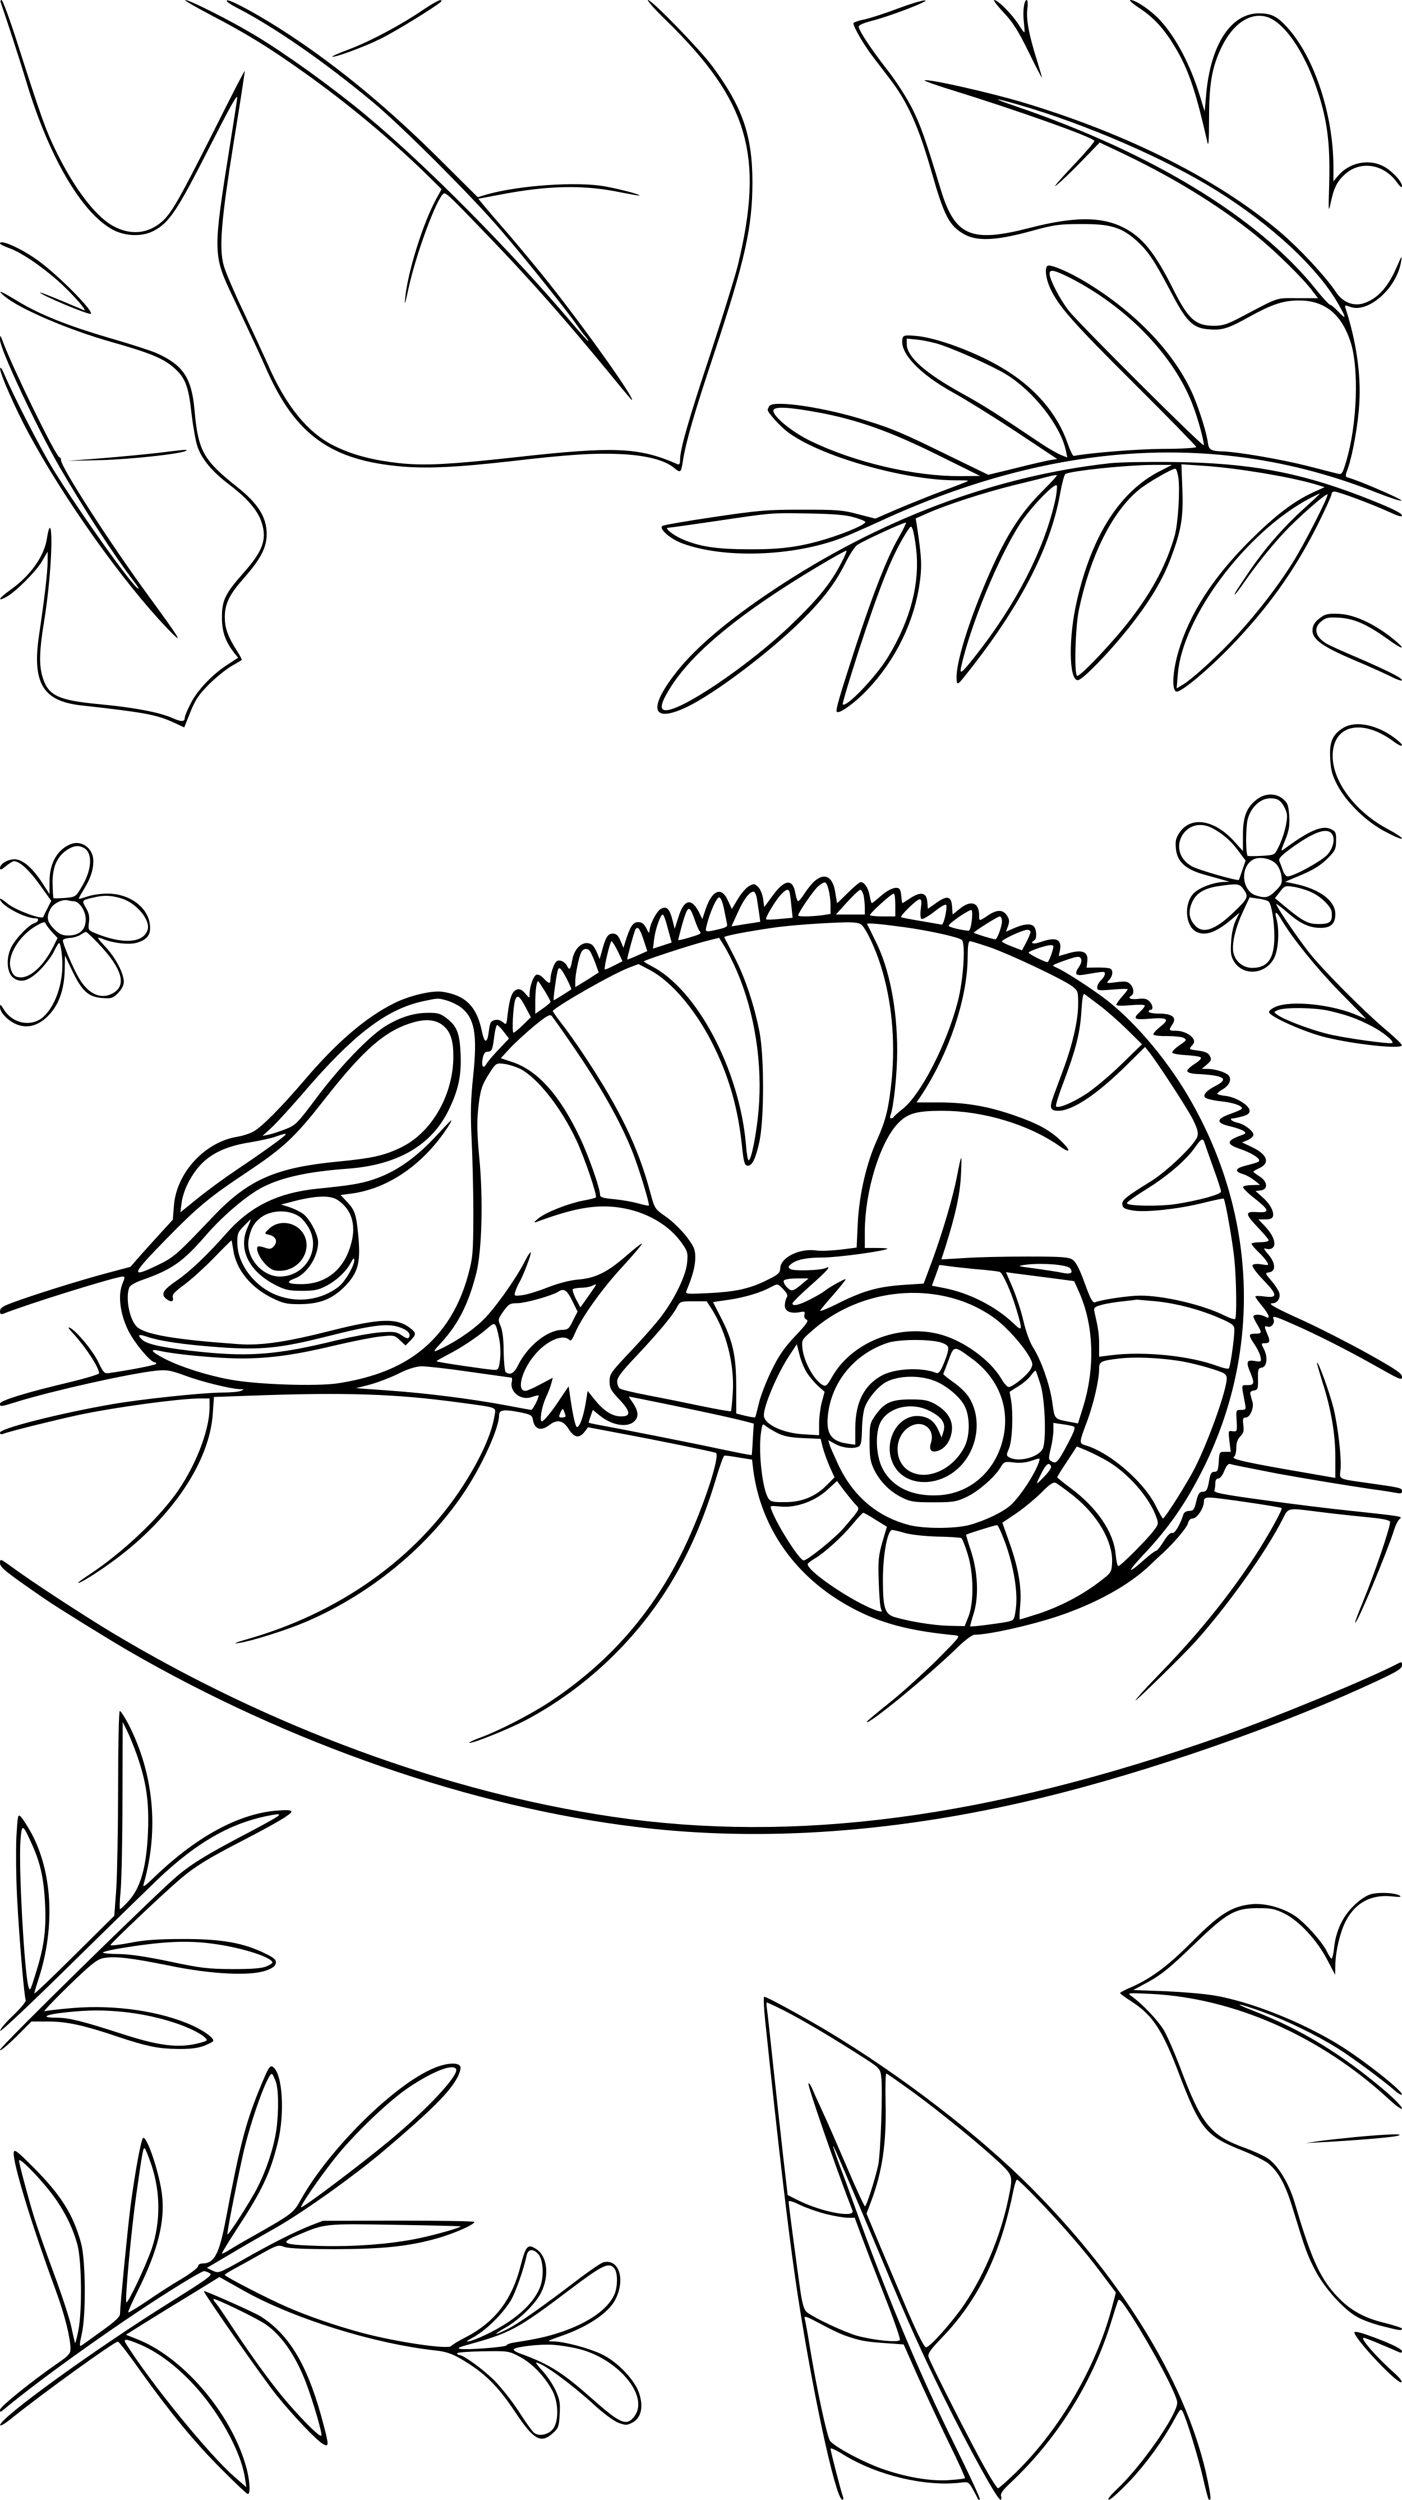
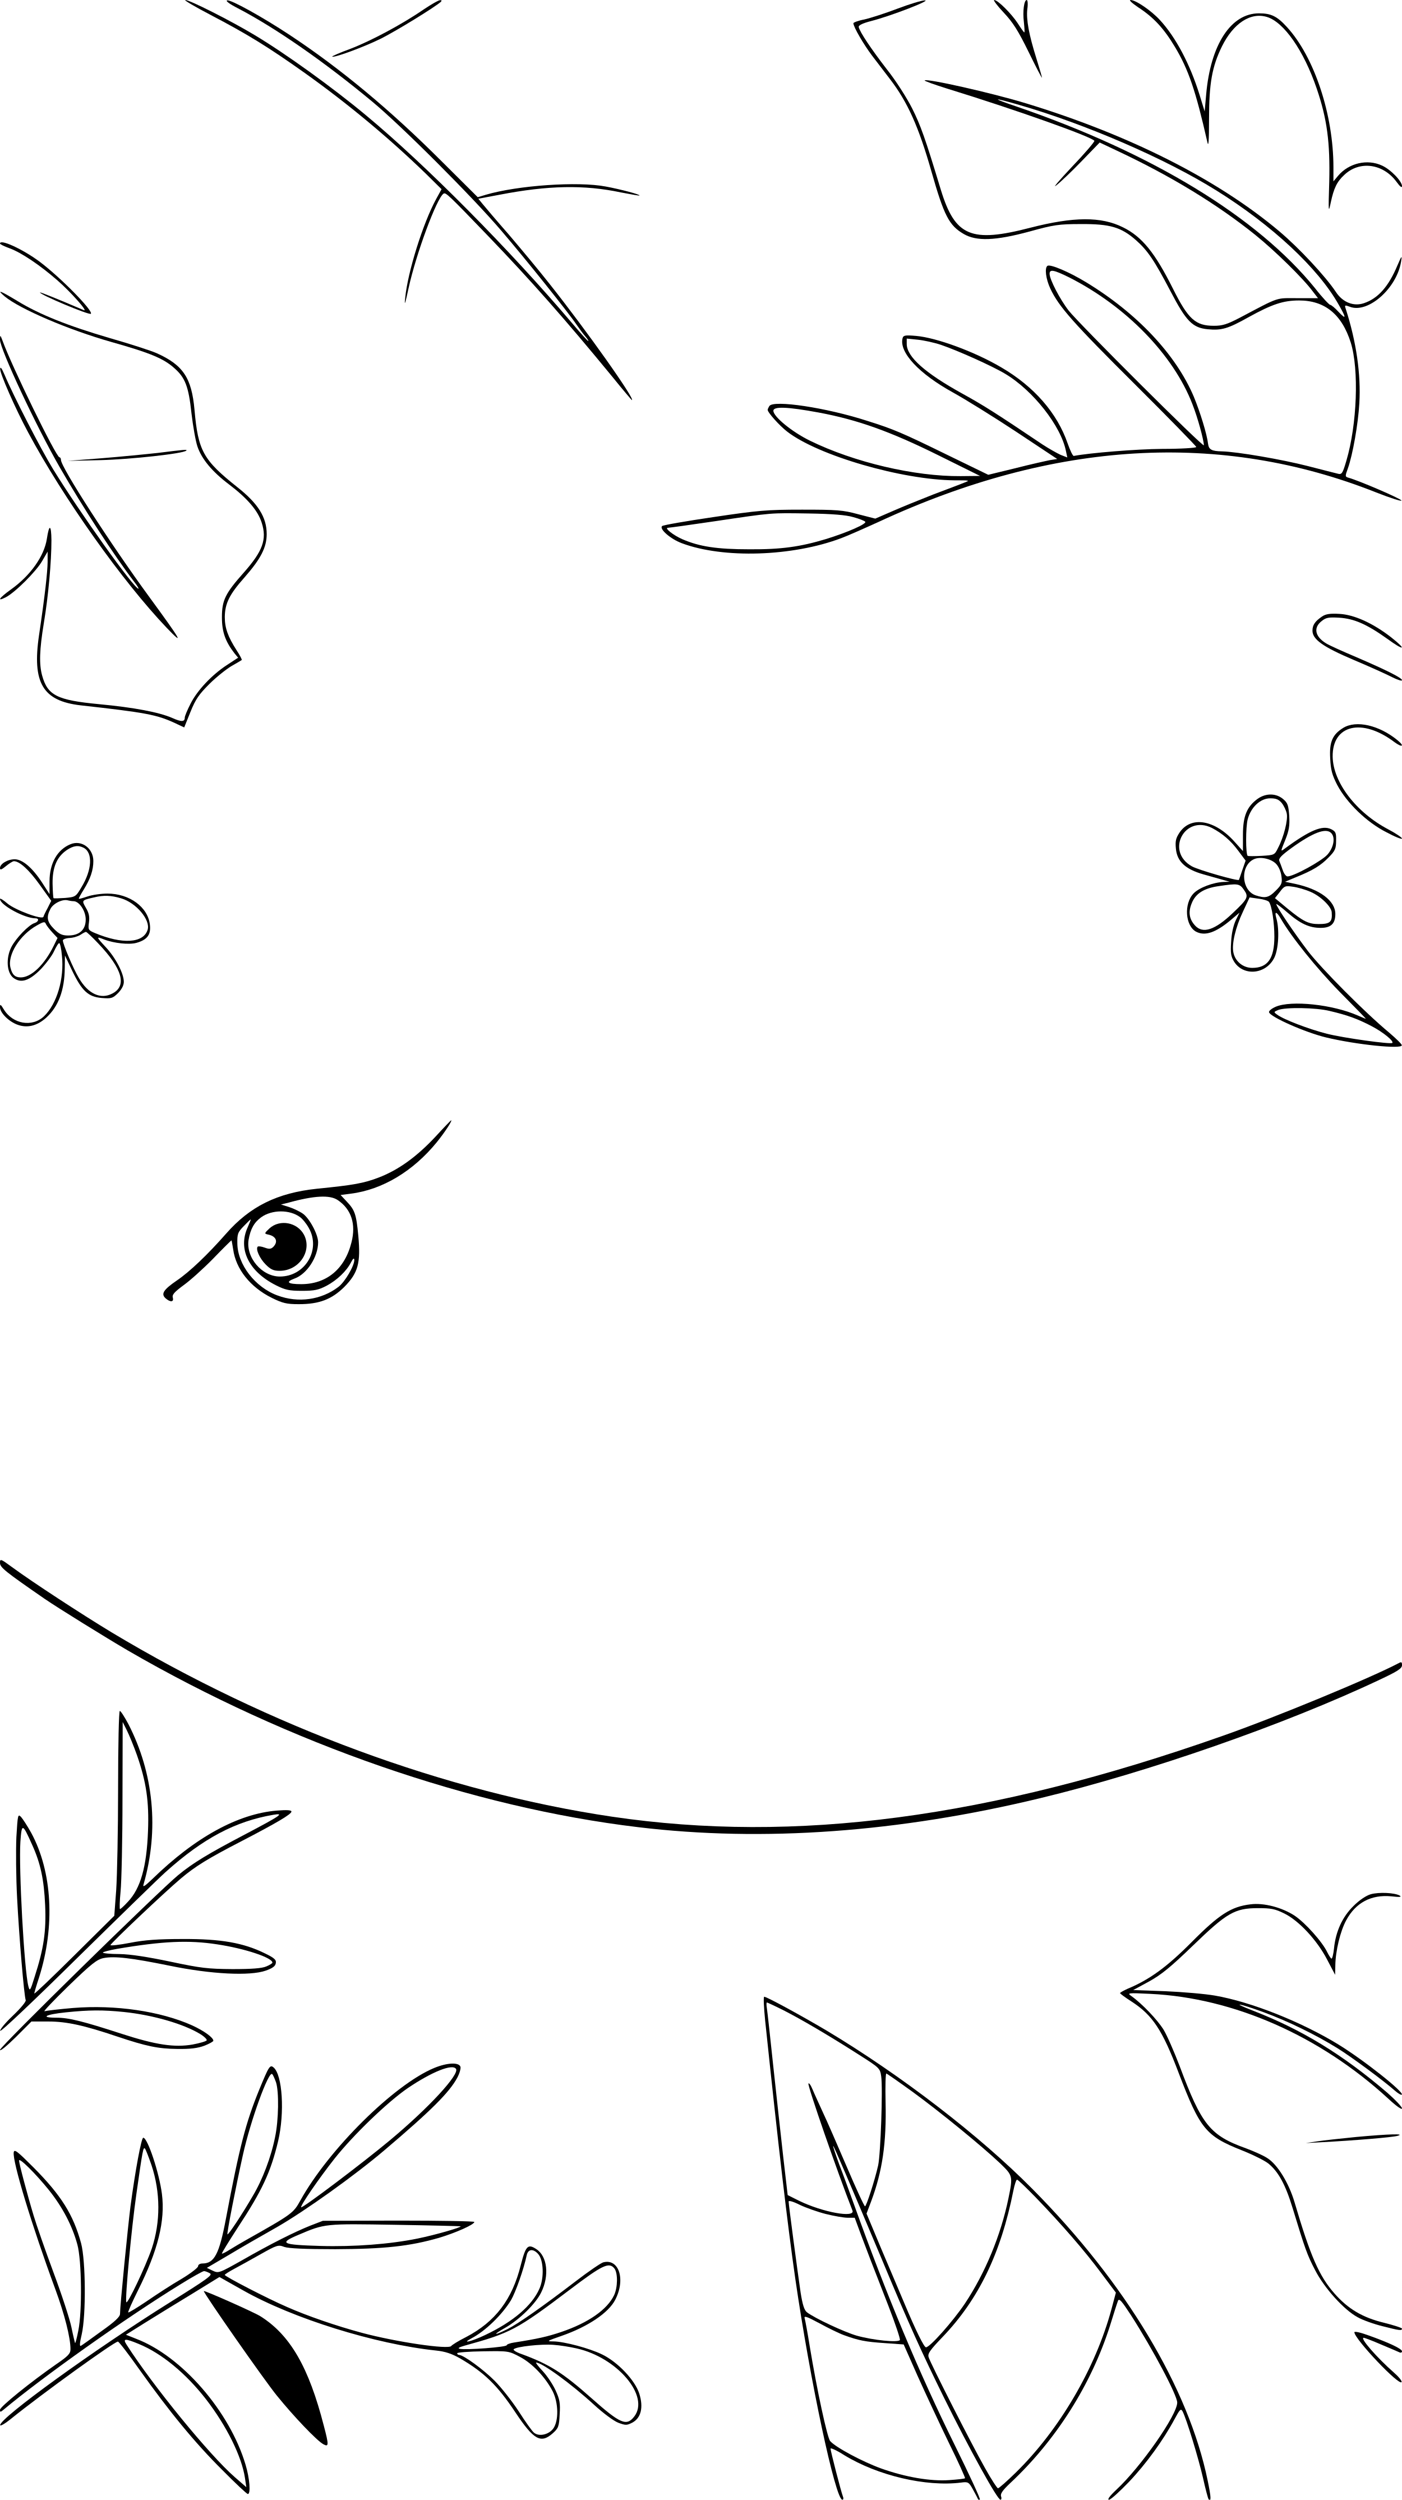
<svg xmlns="http://www.w3.org/2000/svg" version="1.0" width="736pt" height="1312pt" viewBox="0 0 736 1312" preserveAspectRatio="xMidYMid meet">
  <g transform="translate(0,1312) scale(0.1,-0.1)" fill="#000000" stroke="none">
-     <path d="M5 13103 c17 -46 98 -294 135 -418 122 -404 302 -703 467 -778 64 -28 144 -28 199 1 82 42 124 106 289 430 114 225 154 296 150 267 -2 -22 -19 -128 -36 -235 -93 -585 -93 -585 18 -818 102 -216 130 -277 168 -362 154 -353 342 -488 720 -519 135 -11 291 -3 565 28 299 35 440 44 570 38 140 -6 239 -31 289 -73 34 -28 36 -26 46 36 15 99 59 250 164 565 162 488 201 661 201 900 0 245 -53 396 -214 612 -66 88 -314 343 -334 343 -8 0 34 -48 95 -107 433 -423 516 -707 377 -1283 -14 -58 -79 -267 -144 -465 -118 -356 -160 -503 -160 -559 0 -19 -4 -26 -12 -23 -203 90 -333 95 -853 37 -345 -38 -476 -45 -608 -31 -143 16 -245 43 -343 91 -138 68 -254 210 -349 430 -21 47 -77 168 -125 270 -49 102 -96 212 -105 245 -26 90 -15 232 53 655 33 201 58 366 57 368 -2 2 -78 -146 -170 -330 -177 -351 -217 -421 -268 -464 -71 -60 -159 -69 -246 -24 -94 47 -208 195 -306 395 -55 112 -78 177 -205 573 -39 122 -76 222 -82 222 -6 0 -7 -8 -3 -17z" />
    <path d="M1105 13042 c195 -102 305 -170 495 -305 230 -164 445 -344 637 -530 l81 -80 -28 -51 c-69 -126 -150 -384 -163 -521 -5 -45 0 -31 18 53 39 179 148 474 184 496 11 7 28 -9 231 -220 229 -238 406 -439 655 -742 54 -67 101 -122 102 -122 21 0 -239 367 -432 610 -54 69 -151 185 -214 259 -64 73 -126 146 -138 161 l-22 27 112 21 c254 49 443 53 637 12 52 -10 96 -18 97 -16 5 5 -101 33 -177 47 -146 28 -462 6 -629 -43 l-43 -13 -187 186 c-272 272 -533 489 -801 666 -144 95 -307 185 -327 181 -11 -2 12 -19 57 -42 197 -103 451 -279 705 -490 152 -126 525 -499 676 -676 132 -154 354 -432 395 -493 16 -23 37 -52 48 -64 11 -13 17 -23 14 -23 -3 0 -41 42 -84 93 -327 385 -766 829 -1084 1093 -173 144 -421 323 -585 421 -125 75 -339 183 -362 183 -10 0 50 -35 132 -78z" />
    <path d="M2222 13069 c-112 -77 -273 -163 -382 -205 -55 -20 -98 -39 -96 -41 8 -8 163 49 251 92 78 38 291 169 320 196 5 6 3 9 -5 8 -8 0 -48 -23 -88 -50z" />
    <path d="M4710 13074 c-63 -24 -141 -49 -172 -56 -32 -6 -58 -16 -58 -20 0 -19 53 -110 98 -170 26 -34 69 -90 94 -123 93 -121 151 -251 218 -486 66 -231 92 -282 169 -327 67 -39 165 -36 346 13 127 35 152 39 270 39 152 1 211 -16 289 -85 61 -54 96 -106 181 -268 82 -157 115 -191 194 -199 74 -7 106 2 215 63 125 69 183 88 266 88 135 0 224 -73 271 -221 44 -142 33 -431 -23 -620 -19 -65 -24 -73 -42 -69 -12 3 -84 21 -161 41 -137 35 -370 75 -450 77 -54 1 -69 9 -73 39 -6 52 -42 168 -75 248 -94 222 -299 439 -566 601 -89 54 -186 95 -202 86 -16 -11 -9 -69 15 -120 44 -94 120 -180 443 -501 178 -177 323 -326 323 -330 0 -5 -80 -10 -178 -10 -137 -1 -380 -21 -465 -37 -5 -1 -19 28 -32 65 -55 160 -176 299 -349 400 -141 83 -341 156 -447 165 -59 5 -67 3 -71 -13 -18 -74 87 -186 265 -284 65 -36 215 -129 333 -207 l214 -142 -38 -6 c-20 -4 -102 -22 -180 -42 l-144 -35 -216 105 c-237 116 -282 135 -419 178 -216 70 -493 111 -514 78 -5 -8 -9 -17 -9 -20 0 -14 62 -83 102 -114 162 -126 604 -254 880 -256 81 0 82 0 48 -13 -19 -8 -91 -35 -160 -61 -69 -27 -165 -66 -215 -88 l-90 -39 -90 23 c-80 22 -112 24 -295 24 -186 0 -229 -4 -465 -39 -143 -21 -264 -42 -269 -47 -17 -15 44 -68 103 -90 218 -82 581 -70 836 26 33 12 123 52 200 87 919 426 1793 477 2608 154 76 -30 136 -49 134 -43 -3 10 -224 105 -279 120 -17 5 -17 8 -2 49 25 70 54 233 60 342 9 151 -16 323 -71 494 -7 21 -6 22 21 12 95 -37 246 96 269 236 6 36 4 34 -19 -19 -46 -110 -101 -173 -175 -198 -55 -19 -113 4 -149 60 -55 82 -191 228 -295 316 -325 274 -790 508 -1332 673 -181 55 -519 131 -531 120 -2 -3 51 -22 118 -43 367 -113 759 -253 773 -274 2 -5 -50 -66 -118 -137 -67 -71 -104 -115 -82 -97 22 17 82 74 134 128 l94 97 91 -43 c283 -133 526 -281 726 -442 104 -84 252 -229 302 -297 l27 -35 -107 0 c-118 0 -90 10 -306 -104 -64 -33 -88 -41 -133 -41 -97 0 -135 34 -215 194 -95 190 -163 274 -263 323 -114 57 -259 56 -485 -2 -312 -81 -396 -46 -471 199 -83 274 -106 338 -151 428 -28 55 -85 145 -133 205 -81 105 -141 194 -147 221 -2 9 20 20 67 32 104 27 316 109 280 108 -16 0 -82 -20 -145 -44z m635 -503 c354 -102 774 -284 1041 -451 292 -182 534 -408 641 -598 42 -73 41 -82 -1 -38 -18 20 -38 36 -43 36 -5 0 -42 39 -80 88 -303 373 -853 708 -1564 952 -136 46 -133 51 6 11z m268 -907 c298 -151 547 -406 647 -666 28 -71 59 -186 60 -215 0 -16 -654 636 -710 707 -45 58 -100 163 -100 193 0 25 22 21 103 -19z m-673 -354 c88 -30 269 -111 337 -152 146 -87 293 -274 319 -406 l7 -33 -36 14 c-19 9 -62 33 -94 54 -250 168 -312 207 -421 267 -197 109 -291 193 -292 260 l0 29 58 -6 c31 -3 86 -15 122 -27z m-643 -355 c205 -38 378 -100 630 -225 l218 -108 -102 -1 c-241 -2 -558 72 -791 186 -94 46 -192 126 -192 157 0 24 74 21 237 -9z m182 -549 c30 -8 58 -19 63 -24 11 -11 -95 -57 -205 -91 -136 -41 -235 -55 -402 -54 -171 0 -263 14 -353 53 -48 21 -97 60 -75 60 6 0 116 15 244 34 310 46 289 44 494 41 125 -2 197 -8 234 -19z" />
    <path d="M5269 13054 c49 -52 76 -95 131 -207 38 -78 70 -139 70 -135 0 4 -13 49 -29 100 -40 128 -54 204 -48 260 4 26 2 48 -3 48 -14 0 -22 -59 -15 -116 3 -30 5 -54 2 -54 -2 0 -18 22 -35 49 -34 51 -104 121 -123 121 -6 0 16 -30 50 -66z" />
    <path d="M5976 13081 c80 -52 134 -110 193 -209 70 -117 108 -228 169 -497 6 -30 9 1 9 120 0 188 16 276 68 382 60 121 150 180 236 154 89 -27 193 -176 261 -375 55 -161 71 -284 66 -491 -5 -159 -4 -166 8 -108 16 75 32 109 71 145 80 76 203 60 274 -36 18 -25 29 -34 29 -23 0 26 -60 88 -105 108 -77 36 -174 13 -230 -53 l-25 -30 0 74 c0 276 -100 579 -244 736 -52 57 -83 72 -147 72 -147 0 -254 -164 -277 -425 l-8 -90 -27 88 c-51 163 -125 302 -208 392 -46 50 -127 105 -154 105 -10 0 7 -16 41 -39z" />
    <path d="M0 11842 c0 -4 22 -15 50 -25 61 -22 162 -90 252 -169 72 -63 163 -166 138 -156 -140 60 -230 96 -230 93 0 -12 258 -120 267 -112 14 15 -161 193 -271 275 -88 65 -206 119 -206 94z" />
    <path d="M25 11564 c80 -66 334 -175 560 -239 202 -57 273 -86 330 -137 57 -50 75 -96 90 -236 8 -69 22 -147 31 -174 22 -67 78 -134 167 -201 96 -73 151 -137 171 -201 28 -87 5 -149 -94 -261 -98 -110 -115 -146 -115 -235 0 -77 18 -127 66 -189 l19 -23 -58 -38 c-80 -52 -157 -134 -192 -204 -17 -33 -30 -65 -30 -72 0 -23 -17 -24 -64 -3 -70 31 -204 56 -385 73 -222 21 -271 46 -300 151 -16 59 -14 134 9 274 24 144 40 322 40 436 -1 83 -12 86 -24 7 -14 -91 -86 -193 -190 -267 -60 -43 -75 -65 -26 -40 49 25 160 136 191 190 l29 50 0 -55 c-1 -56 -14 -174 -45 -383 -37 -251 19 -346 218 -369 342 -38 399 -49 493 -92 l51 -24 33 82 c27 67 45 92 99 146 36 36 89 78 116 94 28 16 52 30 54 32 2 2 -10 25 -27 51 -46 72 -62 117 -62 175 1 71 24 118 104 208 85 97 116 157 116 227 0 88 -45 160 -154 246 -180 143 -206 191 -225 406 -15 168 -60 235 -198 297 -29 13 -140 49 -245 79 -219 64 -371 124 -488 196 -89 54 -111 62 -65 23z" />
    <path d="M0 11337 c0 -49 190 -455 315 -672 125 -216 283 -459 389 -598 16 -20 26 -37 23 -37 -23 0 -311 404 -448 627 -66 108 -207 382 -256 498 -14 33 -22 43 -22 28 -1 -24 80 -209 147 -333 184 -344 497 -784 727 -1025 94 -98 79 -71 -90 160 -205 280 -465 683 -465 721 0 8 -4 14 -8 14 -17 0 -250 477 -298 610 -13 34 -13 34 -14 7z" />
    <path d="M830 10743 c-63 -7 -196 -20 -295 -28 l-180 -14 175 4 c155 4 433 34 448 50 7 7 -11 5 -148 -12z" />
-     <path d="M5830 10689 c-611 -67 -1217 -296 -1777 -670 -228 -152 -394 -293 -493 -415 -161 -201 -142 -284 45 -195 142 67 429 283 598 449 118 116 183 202 236 309 22 44 50 86 63 94 41 26 249 121 254 116 2 -2 -16 -40 -41 -83 -59 -103 -130 -285 -222 -564 -87 -268 -108 -339 -100 -346 12 -13 94 46 158 113 152 159 253 367 279 578 10 81 8 119 -16 282 l-7 42 59 26 c103 46 304 111 459 149 83 20 166 41 184 46 19 5 37 8 39 5 2 -2 -32 -39 -75 -82 -113 -112 -188 -228 -279 -434 -109 -248 -180 -479 -172 -558 3 -31 5 -29 83 71 261 335 413 635 461 911 9 50 21 95 27 99 28 17 319 47 461 48 l99 0 -59 -30 c-212 -106 -360 -335 -440 -680 -46 -196 -43 -420 4 -420 24 0 163 143 269 276 111 141 176 249 220 366 54 143 66 213 60 362 l-5 129 107 -7 c186 -12 461 -58 600 -99 l45 -14 -58 -26 c-104 -48 -199 -120 -332 -252 -197 -196 -321 -388 -379 -589 -31 -108 -34 -206 -7 -206 27 0 165 115 282 236 195 202 335 397 456 637 41 82 74 155 74 163 0 8 7 14 15 14 21 0 192 -64 283 -105 49 -23 72 -30 72 -21 0 14 -66 45 -225 106 -323 123 -583 170 -970 175 -137 2 -288 -1 -335 -6z m356 -75 c9 -65 -1 -239 -19 -304 -41 -146 -113 -285 -231 -439 -88 -116 -271 -309 -282 -298 -16 16 -9 257 10 347 59 281 173 511 312 627 42 36 175 113 194 113 5 0 12 -21 16 -46z m-645 -113 c-57 -262 -207 -555 -428 -833 -64 -81 -76 -90 -68 -51 48 218 196 578 310 754 56 87 186 221 193 200 2 -7 -1 -39 -7 -70z m1323 -33 c-134 -121 -229 -230 -330 -383 -49 -73 -56 -85 -51 -85 2 0 24 28 48 63 62 89 141 188 212 264 68 73 218 205 226 198 7 -8 -124 -265 -183 -358 -77 -123 -179 -255 -285 -372 -98 -108 -240 -238 -292 -269 l-32 -19 6 74 c24 300 358 746 692 923 27 14 52 26 54 26 2 0 -27 -28 -65 -62z m-2055 -225 c22 -180 -28 -375 -147 -571 -63 -104 -220 -268 -238 -249 -3 3 36 133 86 288 113 345 174 496 248 614 24 37 25 38 33 17 5 -12 13 -57 18 -99z m-394 -80 c-53 -103 -121 -187 -252 -313 -227 -222 -613 -481 -678 -456 -23 8 -10 49 40 126 119 184 368 387 766 625 79 47 147 85 152 85 4 0 -8 -30 -28 -67z" />
    <path d="M6940 9884 c-37 -25 -50 -45 -50 -74 0 -46 55 -85 215 -153 83 -35 174 -76 203 -91 28 -14 52 -22 52 -16 0 12 -80 52 -240 121 -69 29 -140 61 -158 72 -58 35 -69 82 -24 117 23 19 37 21 92 18 79 -5 145 -34 253 -111 89 -65 105 -59 20 8 -95 74 -194 119 -272 123 -50 3 -72 -1 -91 -14z" />
    <path d="M7052 9300 c-57 -35 -74 -74 -69 -160 3 -62 10 -87 37 -140 50 -94 155 -196 258 -248 45 -24 82 -39 82 -33 0 5 -32 27 -72 48 -169 89 -290 247 -292 382 -2 167 154 204 323 77 43 -32 57 -23 16 10 -96 78 -215 105 -283 64z" />
    <path d="M6603 8928 c-57 -41 -78 -91 -78 -189 l0 -86 -44 49 c-104 116 -229 137 -289 48 -19 -29 -23 -44 -19 -84 6 -67 49 -108 144 -135 37 -10 84 -24 103 -29 l35 -10 -31 -1 c-55 -2 -129 -30 -158 -60 -52 -54 -44 -170 13 -201 46 -24 102 -6 182 61 l46 39 -20 -41 c-12 -26 -22 -68 -24 -113 -4 -59 -1 -76 16 -104 50 -78 168 -66 211 22 22 46 27 146 11 204 -12 41 -1 41 23 0 56 -97 187 -259 308 -383 76 -77 138 -140 138 -142 0 -1 -19 7 -42 17 -132 58 -349 81 -431 46 -21 -9 -37 -22 -35 -29 7 -25 191 -106 299 -132 158 -38 400 -63 398 -41 0 6 -30 35 -65 65 -129 107 -353 333 -427 428 -73 96 -167 235 -167 248 0 3 26 -16 58 -44 68 -59 115 -81 175 -81 54 0 77 22 77 73 0 69 -81 130 -211 158 l-53 11 55 23 c92 37 132 62 173 104 35 35 40 47 40 88 1 42 -2 49 -26 61 -46 22 -112 -5 -245 -103 -21 -16 -21 -15 4 46 20 50 24 75 21 127 -4 55 -8 68 -32 88 -36 31 -90 32 -133 2z m126 -23 c11 -14 23 -39 26 -55 7 -33 -15 -122 -46 -181 -18 -37 -20 -37 -86 -41 -38 -2 -70 -2 -73 0 -11 8 -11 151 0 192 17 64 67 110 118 110 32 0 45 -6 61 -25z m-366 -131 c55 -29 98 -66 138 -120 l38 -51 -17 -49 c-9 -27 -17 -50 -18 -52 -4 -8 -214 52 -247 71 -141 79 -37 274 106 201z m625 -26 c23 -23 14 -75 -19 -113 -30 -34 -178 -115 -210 -115 -8 0 -19 15 -25 33 -6 17 -14 39 -18 48 -5 13 10 29 65 69 111 80 179 106 207 78z m-290 -161 c14 -14 26 -41 29 -65 5 -37 2 -45 -30 -77 -37 -37 -55 -41 -106 -24 -76 27 -81 158 -7 190 33 14 88 2 114 -24z m-168 -137 c26 -37 21 -47 -57 -121 -95 -91 -159 -112 -200 -66 -30 33 -36 70 -17 116 20 51 64 79 141 90 101 15 110 14 133 -19z m350 -11 c52 -22 109 -77 111 -107 4 -51 -8 -62 -69 -62 -53 0 -81 14 -164 82 l-65 54 26 33 c23 31 28 33 68 27 24 -3 66 -15 93 -27z m-218 -53 c15 -22 28 -109 28 -182 0 -115 -35 -164 -116 -164 -48 0 -89 33 -99 80 -10 44 11 133 50 215 l35 75 48 -7 c26 -3 50 -11 54 -17z m318 -572 c94 -22 146 -41 221 -80 61 -32 118 -79 108 -88 -9 -8 -255 26 -342 48 -95 24 -229 75 -263 101 -18 13 -18 14 6 24 38 15 197 13 270 -5z" />
    <path d="M370 8689 c-69 -28 -110 -100 -110 -195 l0 -67 -38 59 c-52 80 -104 124 -145 124 -37 0 -77 -24 -77 -46 0 -12 8 -9 31 10 17 14 36 26 42 26 30 0 80 -46 135 -123 l61 -85 -19 -38 c-11 -20 -21 -41 -22 -46 -6 -17 -147 35 -188 69 -22 19 -40 30 -40 25 0 -32 129 -102 187 -102 20 0 16 -18 -6 -25 -30 -9 -98 -80 -121 -125 -30 -59 -25 -136 11 -163 40 -29 83 -15 144 47 27 29 59 71 69 94 11 23 22 42 27 42 4 0 11 -29 14 -65 13 -121 -26 -254 -94 -319 -62 -59 -164 -41 -211 36 -17 28 -20 29 -20 12 0 -28 41 -71 86 -90 53 -22 107 -10 156 34 65 59 97 145 98 262 l1 65 38 -80 c51 -106 84 -137 155 -143 51 -4 57 -2 86 26 19 20 30 40 30 59 0 44 -44 128 -96 183 -50 54 -50 56 -7 39 52 -20 130 -28 168 -18 58 16 78 43 72 95 -10 93 -107 164 -223 164 -34 0 -81 -7 -104 -15 -24 -8 -44 -14 -46 -12 -2 1 10 23 25 47 36 58 51 103 51 151 0 67 -62 112 -120 88z m70 -19 c48 -26 43 -116 -12 -206 -30 -51 -32 -52 -87 -57 -31 -2 -58 -3 -60 -1 -2 2 -4 36 -5 76 -1 86 22 140 74 176 36 24 61 27 90 12z m196 -265 c79 -23 155 -114 139 -165 -22 -71 -134 -77 -277 -17 -35 15 -36 17 -31 56 4 30 0 49 -16 76 -23 40 -23 40 43 55 50 12 89 11 142 -5z m-250 -15 c30 0 64 -51 64 -96 0 -54 -33 -84 -92 -84 -32 0 -47 7 -74 34 -37 37 -42 62 -19 106 15 29 65 53 93 44 8 -2 20 -4 28 -4z m-111 -164 l27 -29 -20 -41 c-49 -100 -118 -166 -173 -166 -30 0 -45 14 -54 51 -17 67 49 172 139 222 35 20 42 21 47 7 4 -8 19 -28 34 -44z m241 -58 c127 -133 152 -223 73 -263 -61 -32 -127 -1 -175 82 -29 48 -84 178 -84 197 0 6 16 12 36 13 20 1 45 9 57 17 12 8 25 15 28 15 3 1 33 -27 65 -61z" />
-     <path d="M4278 8497 c-14 -12 -38 -41 -53 -64 -15 -24 -31 -43 -35 -43 -4 0 -10 17 -14 39 -13 81 -56 78 -120 -10 l-44 -60 -6 44 c-4 25 -16 53 -27 63 -19 17 -23 17 -47 3 -15 -8 -41 -38 -59 -68 l-31 -52 -21 45 c-33 75 -83 55 -117 -47 l-17 -51 -18 37 c-40 77 -79 67 -108 -28 l-19 -60 -12 47 c-15 59 -31 74 -60 58 -23 -12 -59 -81 -60 -115 -1 -15 -5 -13 -17 13 -13 24 -23 32 -43 32 -28 0 -43 -24 -68 -105 l-9 -30 -16 38 c-12 28 -22 37 -40 37 -26 0 -38 -19 -57 -91 l-12 -43 -14 34 c-8 19 -20 38 -27 42 -41 26 -91 -13 -103 -81 -9 -51 -15 -56 -28 -29 -6 12 -22 24 -34 26 -18 3 -26 -4 -37 -32 -8 -19 -15 -47 -15 -61 0 -31 -7 -31 -36 0 -14 15 -29 22 -38 19 -16 -6 -36 -62 -36 -102 0 -23 0 -23 -23 4 -17 20 -29 25 -44 20 -25 -8 -38 -45 -48 -129 -6 -57 -7 -58 -25 -42 -13 11 -28 15 -43 11 -20 -5 -25 -14 -30 -52 -8 -72 -23 -75 -37 -8 -27 132 -86 191 -210 209 -54 7 -173 -21 -252 -61 -148 -74 -300 -204 -466 -399 -123 -144 -231 -254 -274 -275 -20 -11 -56 -22 -80 -26 -171 -26 -322 -189 -335 -362 l-6 -74 -66 -72 c-36 -39 -86 -95 -111 -123 l-45 -52 -135 -36 c-141 -38 -394 -117 -492 -155 -44 -16 -58 -26 -58 -42 0 -15 4 -18 18 -13 127 51 591 195 627 195 11 0 11 -7 -2 -37 -25 -61 -13 -158 30 -246 32 -65 117 -167 139 -167 4 0 8 -3 8 -8 0 -6 -137 -33 -250 -49 -22 -3 -28 4 -52 54 -28 61 -114 165 -151 184 -14 7 -7 -5 19 -32 65 -71 134 -177 134 -207 0 -5 -69 -26 -152 -46 -229 -54 -368 -97 -368 -113 0 -17 3 -17 80 7 195 61 605 152 741 166 56 5 74 2 148 -25 87 -33 240 -70 288 -72 25 0 26 -1 8 -9 -11 -5 -57 -9 -102 -9 -105 -1 -428 -35 -580 -62 -265 -46 -583 -126 -583 -148 0 -9 6 -11 18 -6 30 12 271 72 402 100 185 39 523 85 628 85 l52 0 0 -48 c0 -122 -79 -321 -184 -462 -103 -138 -279 -302 -438 -408 -38 -25 -68 -47 -68 -49 0 -11 110 58 202 127 298 224 489 513 505 761 l6 87 201 7 c495 18 754 9 1086 -36 207 -28 194 -23 186 -69 -15 -97 -74 -226 -166 -369 -248 -383 -652 -669 -1138 -806 -56 -16 -71 -23 -42 -19 67 9 257 69 359 113 356 153 673 422 861 731 83 137 150 294 150 352 0 28 23 32 102 17 63 -12 71 -17 75 -38 8 -53 42 -65 86 -31 41 32 73 26 102 -20 29 -46 55 -51 83 -16 l19 25 179 -34 c163 -30 462 -91 491 -100 28 -9 -68 -298 -167 -503 -162 -335 -392 -598 -705 -805 -97 -64 -271 -154 -367 -188 -32 -12 -57 -24 -54 -26 8 -8 203 70 295 118 307 163 571 410 755 708 101 164 179 341 244 558 20 67 40 123 45 123 4 1 38 -3 76 -10 l69 -11 6 -52 c40 -309 225 -569 516 -725 152 -82 304 -122 545 -145 29 -3 26 -6 -95 -128 -69 -68 -180 -169 -247 -223 -68 -54 -123 -100 -123 -103 0 -24 314 233 475 389 41 40 79 68 91 68 73 0 289 48 434 96 204 68 380 165 492 274 20 19 47 45 60 56 61 56 128 135 134 158 4 17 13 26 25 26 22 0 59 54 59 88 0 18 5 22 33 22 36 0 369 -49 375 -55 7 -6 -74 -152 -145 -260 -139 -212 -304 -414 -507 -622 -66 -68 -117 -125 -115 -128 4 -3 254 242 311 305 173 192 375 476 462 648 30 60 23 58 182 38 60 -8 169 -20 242 -27 95 -9 135 -16 139 -26 6 -16 -79 -267 -143 -422 -24 -58 -42 -106 -40 -108 9 -9 169 372 206 492 7 22 19 45 27 52 18 14 18 14 -252 43 -110 11 -318 37 -463 57 -214 29 -262 39 -257 50 3 8 5 26 5 39 0 15 6 24 16 24 9 0 22 17 31 40 12 29 21 39 32 36 15 -5 72 -16 246 -50 113 -21 360 -62 490 -81 61 -8 122 -18 138 -21 20 -4 27 -2 27 10 0 16 -6 18 -170 41 -170 24 -158 19 -153 69 7 57 -13 230 -37 327 -19 77 -79 243 -86 237 -2 -2 11 -46 27 -98 46 -142 69 -275 69 -399 l0 -108 -132 23 c-339 58 -419 76 -400 88 7 4 12 25 12 47 0 26 7 46 21 60 17 17 20 29 16 60 -4 33 -2 39 13 39 22 0 44 51 35 82 -4 13 -9 31 -11 40 -3 11 2 17 18 20 21 3 23 8 22 60 -1 51 1 57 20 60 27 4 33 55 11 97 -15 29 -14 31 3 31 28 0 32 9 16 45 -18 43 -18 48 0 42 19 -7 40 18 32 38 -8 21 0 20 100 -24 126 -55 286 -136 442 -224 120 -68 132 -73 132 -54 0 19 -32 40 -182 124 -101 56 -252 133 -337 172 -153 69 -191 91 -159 91 23 0 41 27 34 53 -3 12 -21 41 -41 64 -34 40 -35 42 -13 45 37 5 35 49 -4 94 -21 24 -27 35 -15 31 25 -9 47 2 47 25 0 27 -17 57 -53 96 l-31 32 36 0 c27 0 38 5 41 18 5 25 -17 65 -57 100 l-35 31 27 3 c40 5 37 46 -5 73 -18 11 -32 22 -33 25 0 3 13 11 29 18 61 27 45 73 -38 112 l-51 24 30 12 c16 7 30 20 30 28 0 20 -48 56 -82 63 -30 6 -49 23 -26 23 7 0 30 5 51 11 26 7 37 15 37 29 0 28 -70 71 -125 78 -25 2 -45 8 -45 11 0 4 13 15 29 24 35 20 48 52 31 72 -14 17 -72 35 -113 35 l-28 0 27 23 c23 20 25 26 15 45 -8 16 -25 23 -62 28 -48 6 -49 7 -32 26 13 14 15 23 7 36 -15 24 -54 42 -91 42 -38 0 -39 2 -18 34 24 36 -1 56 -71 56 -30 0 -54 5 -54 10 0 6 5 10 10 10 16 0 12 27 -7 45 -12 13 -28 16 -60 12 -40 -4 -56 4 -33 18 15 10 12 42 -7 60 -13 14 -27 16 -72 10 -55 -7 -56 -7 -38 12 19 22 22 49 6 59 -7 4 -37 6 -68 6 l-57 -1 4 34 c6 49 -26 63 -98 42 l-52 -15 6 29 c12 60 -20 74 -103 44 -36 -13 -57 -6 -31 10 15 9 12 61 -5 75 -17 14 -55 10 -107 -14 l-37 -16 11 30 c8 24 7 35 -6 55 -21 32 -53 32 -100 0 -46 -31 -46 -31 -46 1 0 68 -43 82 -102 34 l-37 -30 -3 42 c-4 55 -26 60 -83 19 l-44 -31 -3 37 c-4 49 -34 55 -89 19 -21 -14 -40 -26 -42 -26 -1 0 -4 14 -5 31 -1 18 -5 36 -8 40 -12 20 -54 6 -97 -31 -25 -22 -47 -40 -50 -40 -3 0 -8 18 -12 40 -7 40 -27 70 -47 70 -6 0 -36 -25 -66 -55 -30 -30 -56 -55 -57 -55 -1 0 -5 22 -9 48 -11 88 -53 115 -108 69z m71 -44 c6 -21 11 -59 11 -84 l0 -46 -46 -7 c-57 -7 -124 -8 -124 -1 0 15 85 138 107 155 35 27 40 26 52 -17z m-206 -10 c3 -5 8 -38 11 -74 l7 -66 -67 -6 c-37 -4 -70 -5 -72 -2 -7 6 47 96 76 128 26 28 38 33 45 20z m391 -24 c3 -17 6 -47 6 -65 l0 -34 -76 0 -76 0 59 65 c32 35 63 64 69 65 6 0 14 -14 18 -31z m-560 -19 c3 -22 9 -58 12 -79 l5 -39 -43 -7 c-24 -3 -58 -9 -76 -12 l-32 -5 31 68 c31 71 63 114 85 114 7 0 15 -18 18 -40z m726 -30 l0 -60 -63 0 c-35 0 -66 3 -70 6 -6 6 112 114 125 114 5 0 8 -27 8 -60z m-900 -17 c6 -32 14 -67 16 -79 5 -17 -2 -22 -46 -32 -70 -16 -70 -17 -59 26 18 69 51 142 64 142 8 0 18 -23 25 -57z m1034 -2 c-4 -28 -2 -51 3 -54 6 -4 37 14 69 39 38 30 60 41 62 33 4 -26 -14 -104 -25 -102 -6 1 -55 10 -109 19 -55 9 -101 18 -103 20 -8 7 82 94 96 94 11 0 12 -12 7 -49z m-1189 -53 c10 -29 22 -59 28 -65 10 -14 9 -15 -65 -37 -27 -8 -48 -12 -48 -10 0 2 9 36 19 74 31 110 39 114 66 38z m1456 -13 c-3 -27 -10 -50 -16 -50 -36 2 -105 19 -105 26 0 13 113 90 121 82 3 -5 4 -30 0 -58z m-1595 -39 l20 -73 -49 -16 -49 -16 6 51 c7 54 34 128 45 128 5 0 17 -33 27 -74z m1754 39 c0 -28 -25 -95 -35 -95 -14 0 -116 32 -113 35 16 16 126 85 136 85 6 0 12 -11 12 -25z m-735 -21 c25 -26 70 -122 98 -210 58 -183 78 -393 58 -602 -15 -146 -30 -211 -77 -315 -56 -123 -94 -290 -101 -438 l-6 -127 -86 -11 c-47 -5 -105 -8 -128 -4 -86 12 -185 -37 -187 -93 -1 -25 -9 -33 -66 -61 -93 -47 -168 -63 -309 -70 -119 -6 -124 -5 -117 13 32 76 46 130 46 173 0 44 -6 57 -47 112 -27 34 -75 81 -107 103 -59 41 -59 42 -82 126 -63 238 -162 442 -347 720 -38 58 -92 134 -119 168 -27 35 -48 65 -46 67 45 40 309 190 397 225 l53 20 61 -32 c119 -64 250 -222 341 -413 76 -158 120 -316 140 -500 9 -89 14 -110 28 -113 25 -5 45 34 65 128 25 119 25 446 0 575 -28 141 -74 280 -130 389 -29 56 -53 104 -55 107 -3 6 108 28 258 50 80 12 258 25 377 28 54 1 76 -3 88 -15z m220 -10 c131 -18 285 -52 304 -67 21 -18 9 -210 -22 -328 -58 -221 -193 -484 -288 -559 -24 -19 -45 -38 -47 -42 -2 -4 -8 -8 -14 -8 -6 0 -7 8 -3 18 16 40 35 216 35 336 0 223 -41 432 -113 575 -23 47 -43 88 -45 91 -3 7 59 2 193 -16z m-1367 -65 l20 -61 -52 -23 c-28 -13 -52 -22 -53 -21 -3 3 36 147 43 158 12 19 23 4 42 -53z m2032 39 c-1 -7 -11 -32 -23 -55 l-22 -41 -52 20 c-29 11 -53 23 -53 27 0 10 110 61 133 61 9 0 17 -6 17 -12z m-1543 -202 c95 -219 137 -490 115 -736 -11 -123 -38 -260 -52 -260 -4 0 -11 37 -14 83 -34 393 -258 816 -497 937 -21 11 -39 22 -39 24 0 6 236 83 320 105 l75 19 29 -46 c15 -25 44 -82 63 -126z m-624 102 l25 -53 -45 -23 c-25 -13 -46 -22 -48 -20 -6 6 28 148 35 148 4 0 19 -24 33 -52z m1951 21 c105 -36 386 -169 434 -205 31 -24 32 -28 32 -92 0 -85 -28 -209 -75 -337 -20 -55 -45 -122 -55 -149 -22 -61 -17 -76 26 -76 75 0 206 88 362 243 l93 92 20 -25 c44 -55 197 -290 229 -351 25 -50 32 -72 26 -93 -10 -40 -157 -182 -244 -236 -131 -81 -154 -99 -150 -123 2 -17 13 -23 53 -30 67 -12 242 7 373 40 57 14 104 24 106 22 9 -11 47 -228 56 -318 11 -114 13 -304 4 -314 -4 -3 -27 4 -53 17 -113 57 -320 106 -445 106 -58 0 -203 -21 -237 -35 -13 -5 -24 16 -55 101 -27 75 -46 111 -64 123 -20 13 -56 16 -235 16 -115 0 -265 -3 -332 -8 l-121 -7 20 62 c57 181 79 286 83 388 5 111 3 110 -21 -13 -20 -106 -76 -296 -130 -443 l-45 -121 -94 -6 c-151 -10 -224 -31 -378 -109 -44 -21 -75 -33 -71 -26 4 7 36 46 71 85 35 40 63 76 63 79 0 6 -86 -41 -110 -61 -8 -7 -42 -27 -75 -44 -60 -31 -95 -39 -95 -22 0 5 42 47 94 93 91 80 115 109 79 92 -28 -12 -166 -16 -183 -5 -13 9 -13 12 0 24 27 25 81 37 171 37 76 0 326 34 338 46 2 2 -23 4 -57 4 l-62 0 0 84 c0 215 81 477 178 574 49 49 96 62 230 62 214 0 456 -73 615 -186 59 -42 61 -24 4 31 -57 54 -121 89 -240 130 -137 48 -251 68 -393 69 l-122 0 24 36 c147 222 244 513 244 731 0 53 4 79 12 79 6 0 52 -14 102 -31z m336 5 c0 -19 -24 -84 -31 -84 -14 0 -99 43 -99 50 0 8 87 38 113 39 9 1 17 -2 17 -5z m-2433 -26 c5 -7 18 -35 28 -62 l18 -50 -23 -15 c-13 -9 -41 -26 -62 -39 l-38 -23 0 30 c0 37 19 130 32 154 10 20 32 22 45 5z m2579 -43 c3 -8 -1 -24 -10 -37 -27 -39 -21 -51 22 -44 114 19 112 19 112 4 0 -8 -9 -23 -20 -33 -11 -10 -20 -27 -20 -37 0 -17 6 -18 80 -12 44 4 80 5 80 2 0 -3 -13 -21 -30 -39 -16 -19 -30 -38 -30 -43 0 -5 33 -6 75 -2 41 4 75 3 75 -2 0 -5 -11 -19 -25 -32 -40 -37 -32 -44 48 -37 97 8 110 -1 58 -42 -23 -18 -39 -37 -36 -41 3 -5 36 -9 74 -8 38 0 77 -4 86 -10 16 -9 14 -13 -23 -38 -23 -16 -40 -33 -38 -39 1 -5 34 -11 72 -13 38 -2 73 -7 78 -12 5 -5 -10 -20 -34 -35 -22 -14 -40 -31 -37 -38 2 -7 25 -13 53 -14 140 -7 168 -25 96 -62 -49 -25 -69 -48 -55 -62 6 -6 42 -15 80 -19 67 -7 113 -23 113 -38 0 -4 -26 -16 -57 -27 -79 -27 -82 -49 -8 -66 31 -7 63 -18 73 -25 15 -11 14 -14 -13 -23 -77 -28 -79 -46 -9 -70 57 -19 104 -47 104 -61 0 -9 -6 -11 -78 -30 -49 -13 -51 -30 -5 -43 17 -5 43 -20 59 -33 l29 -23 -42 -1 c-23 0 -44 -4 -47 -9 -4 -5 23 -32 59 -60 80 -63 83 -77 15 -73 -66 5 -65 -9 5 -82 30 -31 55 -61 55 -66 0 -6 -20 -10 -45 -10 -25 0 -45 -4 -45 -8 0 -4 16 -24 36 -43 20 -18 40 -43 46 -53 10 -18 7 -18 -30 -12 -25 4 -43 2 -47 -5 -4 -5 20 -39 54 -74 78 -80 80 -99 11 -90 -27 4 -50 4 -50 0 0 -4 16 -26 35 -49 40 -49 46 -73 16 -56 -25 13 -61 13 -61 0 0 -5 9 -24 20 -42 26 -44 25 -48 -10 -48 -37 0 -37 -7 -5 -55 14 -20 29 -50 32 -66 5 -27 5 -28 -31 -22 -42 7 -46 -5 -21 -64 22 -53 19 -63 -16 -63 -34 0 -33 8 -14 -92 7 -36 6 -38 -20 -38 -26 0 -27 -1 -23 -57 3 -56 2 -58 -21 -55 -23 4 -23 3 -17 -52 l7 -56 -30 0 c-29 0 -30 -1 -33 -52 -3 -45 -6 -53 -23 -53 -15 0 -21 -9 -27 -43 -9 -53 -14 -62 -38 -62 -13 0 -21 -12 -30 -50 -10 -43 -15 -50 -36 -50 -15 0 -27 -7 -31 -17 -19 -59 -47 -104 -59 -99 -9 4 -25 -12 -45 -44 -17 -28 -35 -50 -41 -50 -5 0 -33 -21 -61 -46 -89 -80 -94 -70 -9 21 137 144 228 276 319 458 302 606 282 1306 -54 1909 -118 214 -293 424 -453 549 -75 58 -222 153 -263 170 -28 12 -28 12 35 35 76 27 87 28 94 9z m-2702 -100 c16 -31 27 -57 25 -58 -28 -19 -89 -57 -92 -57 -4 0 10 107 19 148 7 34 16 27 48 -33z m-115 -65 c17 -28 31 -54 31 -58 0 -4 -18 -20 -40 -35 l-40 -28 0 63 c0 57 7 108 15 108 2 0 17 -23 34 -50z m2911 -75 c36 -27 101 -84 145 -127 l80 -79 -108 -105 c-59 -58 -142 -127 -184 -155 -74 -48 -147 -78 -159 -66 -4 4 14 62 40 129 63 167 86 255 93 371 4 68 9 95 17 89 6 -5 40 -30 76 -57z m-3012 -9 l29 -55 -41 -40 c-23 -23 -46 -41 -50 -41 -10 0 -2 145 9 173 11 28 22 20 53 -37z m-413 33 c22 -6 55 -22 73 -35 74 -56 89 -141 66 -362 -13 -126 -15 -192 -8 -337 5 -99 9 -277 9 -395 -1 -202 -3 -221 -28 -314 -50 -183 -145 -325 -281 -420 -105 -74 -240 -122 -406 -147 -114 -16 -421 -6 -561 20 -123 22 -269 69 -351 113 -67 35 -74 50 -20 38 81 -19 313 -40 427 -40 154 0 288 19 500 70 94 22 201 43 238 46 65 7 69 6 97 -21 l29 -27 25 25 c32 33 32 41 0 66 -70 55 -157 52 -416 -13 -235 -60 -368 -79 -483 -71 -343 24 -501 52 -539 94 -38 41 -58 153 -37 204 4 11 34 28 76 42 147 52 207 94 323 228 90 105 221 216 303 257 100 51 238 81 444 96 261 19 439 122 529 305 53 108 69 184 64 298 -5 110 -19 145 -75 188 -32 24 -45 28 -102 27 -75 -1 -152 -27 -227 -76 -86 -57 -231 -209 -347 -363 -106 -142 -115 -151 -167 -171 -30 -12 -70 -25 -88 -29 l-34 -7 48 44 c25 23 99 104 163 178 264 309 439 443 632 485 81 17 77 17 124 4z m652 -224 c156 -226 258 -407 323 -570 34 -86 92 -276 86 -282 -2 -3 -27 3 -56 11 -28 8 -85 18 -126 22 -62 6 -74 10 -74 24 0 33 -60 203 -104 296 -108 228 -224 357 -360 401 l-57 19 48 52 c26 28 84 81 127 117 64 52 82 63 92 53 6 -7 52 -71 101 -143z m-677 97 c43 -31 60 -79 60 -166 0 -199 -110 -395 -268 -475 -90 -45 -155 -60 -332 -77 -335 -32 -477 -95 -665 -293 -187 -197 -202 -210 -287 -251 -147 -71 -141 -53 46 138 161 165 228 221 426 352 190 127 249 182 403 379 209 267 323 365 470 406 61 17 112 13 147 -13z m325 -38 l27 -35 -54 -57 c-30 -31 -59 -66 -65 -77 -16 -28 -27 -12 -19 30 5 25 12 35 25 35 23 0 27 10 36 83 4 32 11 57 15 57 4 0 20 -16 35 -36z m86 -194 c91 -47 215 -204 295 -375 43 -92 111 -292 102 -300 -3 -3 -31 -10 -64 -16 -80 -15 -202 -63 -239 -95 -21 -17 -24 -23 -10 -18 196 73 314 94 437 76 138 -20 262 -91 329 -189 29 -41 31 -50 26 -102 -7 -67 -64 -186 -136 -281 -27 -36 -99 -118 -160 -182 -104 -110 -111 -120 -111 -158 0 -36 7 -48 51 -95 61 -64 63 -91 6 -89 -45 1 -90 31 -137 90 l-35 44 -11 -68 c-12 -69 -31 -122 -45 -122 -8 0 -22 63 -36 160 l-8 54 -43 -64 c-43 -66 -87 -120 -97 -120 -14 0 -2 73 19 121 14 30 28 66 31 81 l7 27 -64 -34 c-34 -19 -71 -35 -80 -35 -50 0 -16 118 58 199 60 67 141 100 172 69 9 -9 16 0 32 38 35 82 143 233 250 348 55 60 100 113 100 118 0 5 -37 -23 -82 -63 -100 -87 -163 -118 -255 -125 -44 -4 -100 -19 -158 -41 -49 -20 -110 -38 -134 -41 -42 -5 -43 -4 -36 19 4 13 13 33 19 44 20 32 68 156 62 162 -2 3 -16 -17 -29 -44 -52 -101 -165 -260 -230 -320 -60 -56 -154 -117 -230 -150 -25 -11 -23 -6 22 43 88 96 142 205 182 364 29 119 36 388 15 605 -11 115 -13 186 -6 250 10 103 19 131 63 198 31 48 33 48 75 43 23 -3 60 -15 83 -26z m-1231 -344 c0 -7 -128 -99 -255 -184 -66 -44 -160 -113 -209 -153 l-89 -72 6 48 c9 66 46 141 96 197 57 64 141 103 262 122 53 9 114 22 135 30 44 15 54 18 54 12z m4823 -43 c3 -10 24 -69 46 -131 23 -62 41 -119 41 -126 0 -15 -117 -47 -240 -66 -87 -13 -255 -10 -254 5 0 6 47 39 103 74 110 68 210 154 256 221 31 44 40 49 48 23z m-705 -660 c18 -25 2 -33 -43 -23 -22 5 -85 14 -140 22 -98 13 -99 13 -50 20 86 11 218 0 233 -19z m-498 -4 c63 -5 121 -12 127 -14 17 -6 60 -101 89 -198 33 -110 31 -118 -13 -75 -95 91 -234 162 -369 188 l-62 12 19 51 c11 29 19 53 19 56 0 2 17 1 38 -3 20 -3 89 -11 152 -17z m382 -45 l137 -18 25 -56 c79 -175 86 -401 21 -608 l-26 -83 -37 7 c-90 17 -85 12 -98 106 -14 94 -58 219 -102 288 -17 27 -37 84 -50 140 -12 52 -38 130 -57 174 l-34 79 42 -6 c23 -3 104 -13 179 -23z m-1287 -29 c-53 -45 -60 -46 -85 -20 -12 13 -19 28 -15 34 3 6 34 11 68 11 l62 0 -30 -25z m-1091 -17 c-5 -7 -24 -35 -43 -62 l-34 -48 -23 43 c-12 24 -20 47 -17 52 2 4 21 7 41 8 20 0 46 4 57 9 27 12 27 12 19 -2z m989 -16 c19 -20 24 -31 17 -42 -5 -8 -10 -27 -10 -42 0 -31 30 -44 79 -35 25 5 28 3 24 -13 -3 -12 1 -22 11 -26 13 -5 0 -24 -59 -86 -59 -63 -87 -103 -125 -182 -27 -55 -57 -132 -66 -171 -9 -38 -18 -72 -20 -74 -2 -2 -25 2 -51 8 l-48 12 0 137 c0 164 -17 243 -80 366 l-42 82 82 12 c84 12 170 38 221 66 38 20 36 20 67 -12z m-1109 -59 l28 -57 -24 -47 c-21 -44 -26 -48 -57 -49 -77 0 -183 -86 -232 -187 -20 -41 -41 -52 -64 -35 -5 4 -10 52 -11 107 0 66 -6 112 -16 135 -15 34 -14 36 15 78 28 38 34 42 73 42 42 0 183 40 214 60 30 20 46 10 74 -47z m1963 22 c93 -21 176 -58 249 -110 66 -47 155 -146 190 -210 17 -32 17 -38 4 -62 -17 -31 -94 -93 -115 -93 -7 0 -25 20 -38 43 -60 102 -206 206 -332 236 -214 52 -455 -46 -557 -226 -26 -45 -32 -51 -48 -43 -45 24 -98 119 -107 189 -5 47 -5 48 46 93 189 170 459 239 708 183z m1102 -25 c115 -12 236 -45 340 -91 63 -28 71 -35 71 -59 0 -44 -21 -194 -29 -202 -4 -4 -29 1 -56 11 -145 55 -390 80 -562 58 l-63 -8 0 63 c0 56 -4 84 -25 175 -4 19 1 24 37 34 24 7 75 15 113 19 39 4 71 8 71 9 1 0 47 -4 103 -9z m-2332 -42 c76 -120 119 -289 110 -436 -3 -52 -8 -96 -10 -99 -3 -2 -72 10 -154 27 -81 17 -209 43 -283 57 -74 14 -141 30 -147 36 -7 5 -13 22 -13 37 0 20 24 52 102 134 112 119 191 213 213 257 15 28 18 29 85 29 l70 0 27 -42z m-1117 -152 c7 -34 9 -81 5 -112 -6 -48 -9 -54 -29 -54 -27 0 -299 40 -304 45 -2 2 25 17 59 35 69 35 156 93 209 139 40 35 42 33 60 -53z m-497 47 c26 -13 34 -32 21 -46 -4 -4 -20 3 -36 15 -27 18 -39 20 -111 15 -45 -3 -147 -22 -227 -41 -305 -75 -453 -88 -710 -62 -187 19 -286 39 -312 63 -30 27 -21 33 24 17 67 -23 189 -41 378 -55 220 -16 323 -5 568 57 262 66 334 73 405 37z m2830 -74 c24 -11 28 -17 23 -42 -3 -16 -15 -49 -26 -74 -16 -36 -24 -44 -37 -38 -76 29 -207 23 -277 -11 -98 -50 -146 -142 -146 -281 l0 -86 -40 6 c-90 12 -117 55 -102 163 23 169 143 310 312 366 65 21 246 20 293 -3z m-717 -154 c14 -22 41 -53 59 -70 l34 -30 -15 -55 c-8 -30 -14 -81 -14 -113 l0 -60 -82 5 c-109 6 -208 53 -208 100 0 50 68 212 131 309 l42 64 14 -55 c7 -30 25 -73 39 -95z m869 72 c132 -98 193 -244 165 -397 -33 -181 -169 -308 -341 -318 -139 -8 -245 42 -296 140 -36 70 -40 193 -8 248 45 77 162 102 255 55 65 -33 86 -65 73 -108 l-10 -32 -15 35 c-21 48 -49 71 -96 77 -119 16 -203 -138 -140 -257 61 -115 237 -119 347 -8 97 98 117 259 45 368 -14 21 -50 56 -80 76 -30 21 -53 40 -52 43 2 4 14 36 28 73 28 77 28 77 125 5z m1080 -9 c67 -10 168 -37 228 -60 18 -7 27 -18 27 -32 0 -61 -94 -326 -169 -474 -39 -76 -156 -262 -166 -262 -2 0 -21 32 -40 71 -63 123 -237 274 -363 312 -39 12 -39 10 7 133 33 90 61 213 61 268 0 40 7 44 108 56 76 9 203 4 307 -12z m-3720 -58 c114 -16 212 -30 217 -30 6 0 8 -9 5 -21 -14 -54 49 -103 106 -81 17 6 32 10 34 8 6 -5 -30 -76 -38 -76 -3 0 -65 11 -137 25 -179 33 -413 63 -615 77 l-168 12 70 18 c38 10 105 35 148 56 53 27 93 39 124 41 26 0 140 -12 254 -29z m2997 -66 c25 -81 32 -303 11 -340 -25 -44 -126 -69 -173 -44 -18 10 -18 12 -3 48 17 40 23 176 11 252 l-8 45 46 29 c25 15 55 41 66 57 12 16 23 27 25 25 2 -2 13 -34 25 -72z m-557 19 c58 -22 129 -79 156 -127 32 -55 33 -162 1 -222 -62 -120 -200 -179 -290 -124 -86 52 -78 194 13 237 65 31 125 -22 102 -90 -12 -38 3 -54 39 -41 38 13 65 54 71 105 6 56 -24 103 -87 139 -38 21 -58 25 -130 25 -101 0 -138 -17 -185 -84 -28 -40 -30 -48 -30 -139 0 -82 4 -104 24 -146 31 -63 83 -115 146 -146 44 -22 63 -25 165 -25 104 0 121 3 172 27 62 29 146 101 179 154 20 33 22 34 72 28 35 -4 66 0 95 10 43 15 43 15 36 -7 -18 -58 -93 -174 -145 -224 -40 -38 -140 -86 -224 -108 -76 -19 -233 -19 -310 0 -165 42 -291 147 -369 306 -24 52 -48 104 -51 117 l-7 23 39 -21 c39 -21 98 -26 123 -11 10 7 14 30 15 83 0 40 6 92 13 116 15 48 70 115 115 139 66 34 173 36 252 6z m-1385 -127 c236 -49 334 -71 396 -87 l41 -11 -5 -81 c-2 -45 -5 -83 -6 -84 -1 -2 -76 13 -167 32 -143 31 -544 110 -651 129 -21 4 -38 8 -38 10 0 2 5 17 11 34 l11 32 37 -30 c64 -52 146 -65 182 -29 24 24 20 55 -12 101 -11 15 -19 28 -17 28 2 0 100 -20 218 -44z m-551 -58 c1 -5 -8 -8 -19 -8 -17 0 -18 3 -8 26 11 23 13 24 19 7 4 -10 8 -21 8 -25z m1111 -89 c34 -17 67 -24 137 -27 l91 -4 11 -44 c6 -24 23 -70 36 -101 l26 -57 -38 -38 c-60 -62 -132 -92 -220 -92 -62 -1 -77 2 -88 18 -31 42 -54 234 -41 340 7 53 9 56 24 43 9 -8 37 -25 62 -38z m1556 34 c11 -4 4 -24 -26 -82 -56 -106 -64 -115 -88 -102 -18 10 -19 14 -6 68 8 32 14 75 14 97 l0 38 46 -7 c26 -3 53 -9 60 -12z m175 -180 c110 -64 223 -192 259 -295 13 -35 12 -39 -16 -75 -34 -45 -172 -183 -183 -183 -5 0 -11 28 -14 61 -10 117 -98 246 -237 349 -38 28 -70 54 -70 57 0 2 23 40 52 83 l51 78 51 -21 c28 -12 76 -36 107 -54z m-293 -31 c2 -6 -15 -31 -38 -54 -45 -47 -46 -46 -10 25 23 45 39 55 48 29z m-1031 -194 c29 -30 34 -20 -57 -127 -43 -51 -191 -171 -211 -171 -21 0 -137 180 -169 265 -9 23 -8 23 45 18 82 -9 182 27 248 87 l51 47 34 -46 c19 -25 46 -58 59 -73z m1146 43 c130 -103 211 -244 205 -354 -3 -50 -4 -52 -70 -102 -91 -69 -205 -128 -317 -165 -51 -16 -95 -30 -97 -30 -3 0 -2 35 2 78 8 94 -11 200 -61 337 l-33 93 70 47 c39 26 98 75 132 108 45 46 65 60 78 54 9 -4 50 -34 91 -66z m-1036 -128 l59 -36 -24 -81 c-20 -71 -23 -97 -19 -206 2 -69 7 -133 12 -144 7 -16 5 -17 -16 -11 -110 33 -369 205 -369 245 0 4 16 18 36 29 55 33 143 113 199 180 28 34 53 61 57 61 4 0 33 -16 65 -37z m681 -123 c45 -127 66 -260 55 -341 -8 -62 -9 -63 -44 -71 -44 -9 -193 -28 -196 -24 -1 1 7 31 18 66 29 90 22 223 -15 334 -15 43 -25 80 -24 81 10 6 155 52 163 50 5 -1 24 -44 43 -95z m-528 54 c32 -9 103 -17 171 -19 64 -1 121 -5 126 -8 5 -4 20 -41 33 -84 32 -104 33 -254 4 -328 l-20 -50 -85 2 c-80 2 -201 22 -281 45 -53 16 -63 47 -63 198 0 130 24 260 49 260 6 0 36 -7 66 -16z" />
    <path d="M2286 7154 c-97 -104 -193 -174 -297 -214 -78 -30 -132 -40 -324 -59 -210 -22 -353 -93 -479 -237 -95 -108 -190 -199 -258 -245 -70 -48 -84 -70 -59 -93 25 -22 45 -21 38 4 -4 15 9 29 56 64 34 24 104 87 156 140 51 53 95 96 96 96 1 0 5 -21 9 -47 14 -104 90 -199 203 -255 57 -28 77 -33 142 -33 107 0 172 25 238 90 73 74 87 125 74 269 -11 115 -18 135 -63 182 l-30 32 54 7 c166 21 327 118 451 270 42 52 84 116 75 115 -2 -1 -39 -39 -82 -86z m-514 -332 c72 -48 98 -126 73 -223 -35 -140 -131 -219 -264 -219 -70 0 -84 11 -36 29 66 23 125 114 125 191 0 41 -45 125 -80 150 -17 12 -51 28 -73 35 l-42 13 40 10 c134 37 216 41 257 14z m-197 -90 c13 -9 34 -35 46 -57 65 -114 -19 -255 -152 -255 -94 0 -179 100 -164 193 10 57 29 91 66 118 57 41 150 41 204 1z m-275 -54 c-52 -114 6 -232 149 -304 48 -24 68 -29 136 -29 67 0 88 5 130 27 54 29 104 76 128 123 11 21 16 24 17 12 0 -31 -49 -115 -83 -141 -90 -69 -212 -86 -321 -45 -117 43 -208 162 -210 271 -1 52 2 60 34 93 18 19 35 35 36 35 2 0 -6 -19 -16 -42z" />
    <path d="M1415 6673 c-27 -25 -28 -28 -10 -32 44 -8 57 -37 30 -65 -12 -12 -22 -13 -46 -4 -16 6 -33 8 -36 5 -12 -13 10 -62 42 -94 26 -26 41 -33 73 -33 102 0 172 104 128 189 -35 66 -127 83 -181 34z" />
    <path d="M0 4917 c0 -24 28 -46 235 -189 70 -48 322 -204 435 -270 847 -491 1809 -824 2680 -928 656 -79 1369 -27 2110 152 569 137 1286 387 1783 622 94 44 117 59 117 76 0 17 -3 19 -17 11 -148 -78 -648 -285 -928 -383 -1224 -431 -2239 -565 -3202 -423 -870 129 -1800 471 -2628 968 -157 95 -416 264 -522 342 -60 44 -63 45 -63 22z" />
    <path d="M620 3738 c0 -222 -5 -464 -10 -538 l-10 -135 -210 -208 c-116 -115 -210 -205 -210 -200 0 4 11 42 25 84 85 268 70 554 -41 759 -20 36 -44 73 -53 83 -17 18 -18 13 -25 -105 -3 -68 -2 -213 4 -323 10 -195 36 -507 45 -533 3 -7 -27 -43 -67 -81 -39 -37 -69 -73 -67 -80 3 -7 184 165 404 382 220 216 429 420 465 452 197 177 366 266 565 300 59 10 41 -3 -145 -101 -198 -104 -276 -151 -355 -216 -103 -85 -935 -900 -935 -917 0 -9 35 20 83 67 l82 82 90 0 c95 0 186 -20 361 -79 152 -51 215 -64 314 -65 70 -1 108 4 143 17 26 10 47 22 47 26 0 17 -49 52 -112 81 -166 74 -401 109 -625 91 -71 -6 -138 -14 -149 -17 -10 -4 46 55 125 132 122 118 150 140 185 147 58 11 144 1 346 -40 218 -45 422 -55 505 -26 37 13 51 24 53 40 3 17 -8 27 -60 52 -111 54 -228 75 -428 74 -132 0 -200 -5 -277 -20 -57 -11 -103 -16 -103 -12 0 9 290 283 370 350 76 64 141 104 315 194 187 97 265 143 265 157 0 8 -25 9 -77 5 -204 -17 -428 -140 -652 -358 -43 -41 -53 -47 -47 -28 82 285 53 583 -81 842 -20 37 -39 67 -44 67 -5 0 -9 -179 -9 -402z m99 170 c49 -141 64 -242 58 -398 -7 -188 -39 -302 -106 -372 -19 -21 -38 -38 -41 -38 -3 0 -2 42 3 93 5 50 10 271 10 490 l1 399 22 -44 c12 -24 36 -82 53 -130z m-550 -471 c44 -97 62 -182 68 -317 6 -137 -7 -226 -55 -375 -23 -75 -26 -78 -33 -50 -22 84 -51 619 -42 758 7 100 11 98 62 -16z m971 -522 c146 -22 290 -70 290 -96 0 -4 -15 -13 -32 -20 -23 -10 -77 -14 -178 -14 -129 1 -165 5 -325 39 -120 25 -209 39 -267 40 -49 0 -88 4 -88 8 0 3 33 12 73 19 241 41 377 47 527 24z m-490 -355 c154 -16 316 -63 403 -117 21 -13 35 -28 32 -32 -3 -5 -37 -15 -75 -22 -94 -16 -191 -2 -370 56 -206 67 -279 85 -344 85 -88 0 -58 17 49 28 125 13 195 13 305 2z" />
    <path d="M7196 3178 c-24 -7 -59 -30 -91 -62 -58 -57 -93 -133 -102 -223 -3 -29 -9 -53 -13 -53 -3 0 -13 15 -22 33 -26 55 -116 155 -171 192 -67 44 -163 69 -232 60 -102 -12 -165 -53 -309 -198 -130 -131 -221 -197 -336 -245 -22 -10 -40 -20 -40 -23 0 -3 27 -23 60 -44 111 -72 162 -149 248 -376 112 -293 142 -330 331 -405 58 -23 120 -54 139 -69 53 -43 90 -110 128 -235 65 -213 76 -245 118 -325 48 -94 152 -209 223 -247 26 -15 85 -36 130 -47 90 -23 103 -25 103 -13 0 4 -43 18 -95 31 -112 27 -189 73 -260 154 -80 91 -126 196 -209 478 -30 102 -90 199 -143 232 -21 14 -71 36 -111 51 -190 68 -234 123 -350 434 -28 73 -65 158 -83 188 -32 52 -113 137 -169 177 -24 17 -22 18 100 12 436 -21 889 -220 1248 -550 43 -40 72 -60 72 -51 0 8 -35 45 -77 82 -234 200 -446 330 -703 430 -122 47 -81 42 53 -7 128 -47 275 -119 388 -189 74 -46 243 -171 303 -224 16 -14 32 -23 35 -20 13 13 -200 182 -334 264 -195 119 -457 223 -647 256 -51 9 -169 19 -261 23 l-168 6 83 45 c65 36 113 75 230 188 179 173 220 197 343 197 67 0 89 -4 137 -28 76 -37 172 -140 225 -242 l42 -80 1 50 c1 75 26 179 57 236 50 93 131 136 237 126 44 -5 56 -4 44 4 -27 15 -108 19 -152 7z" />
    <path d="M4017 2513 c69 -658 117 -1067 158 -1353 78 -538 211 -1160 247 -1160 6 0 7 8 3 17 -10 26 -65 239 -65 251 0 6 33 -9 72 -34 175 -107 428 -167 613 -144 37 5 41 3 62 -35 12 -22 24 -44 26 -50 3 -6 7 -7 11 -4 4 3 -56 132 -132 286 -186 376 -359 789 -527 1258 -24 66 -59 163 -79 214 -19 52 -34 96 -32 98 2 3 82 -183 254 -592 142 -341 214 -499 328 -730 133 -269 280 -535 296 -535 5 0 7 8 3 18 -4 14 9 32 47 68 241 225 426 517 525 827 19 62 38 121 42 131 6 15 19 0 68 -75 116 -181 243 -421 243 -459 0 -65 -191 -338 -319 -457 -35 -33 -50 -53 -39 -53 9 0 56 43 105 94 91 96 180 219 239 329 28 52 33 57 42 41 21 -40 83 -244 107 -348 13 -59 27 -111 30 -114 14 -14 13 11 -5 98 -100 487 -431 1038 -920 1531 -277 280 -691 598 -1080 831 -135 80 -315 178 -328 178 -5 0 -2 -57 5 -127z m94 57 c95 -48 241 -134 396 -233 110 -70 113 -72 119 -115 9 -62 -3 -407 -16 -467 -18 -80 -62 -215 -69 -215 -4 0 -47 93 -96 208 -49 114 -105 243 -126 287 -20 44 -45 98 -54 120 -9 22 -19 35 -21 29 -5 -12 153 -467 231 -666 16 -41 -157 -9 -280 51 l-60 30 -23 198 c-12 109 -36 322 -52 473 -16 151 -31 290 -34 308 -3 17 -3 32 0 32 2 0 41 -18 85 -40z m681 -430 c140 -102 363 -284 459 -375 66 -64 67 -66 43 -183 -40 -194 -122 -392 -229 -553 -62 -92 -183 -229 -204 -229 -10 0 -53 87 -113 230 -22 52 -76 180 -120 283 l-79 189 25 66 c58 156 80 303 75 518 -2 85 0 153 4 151 4 -1 67 -45 139 -97z m644 -552 c140 -145 260 -284 344 -397 l78 -104 -23 -86 c-83 -309 -273 -634 -503 -859 -46 -45 -88 -82 -93 -82 -4 0 -36 48 -69 108 -68 120 -284 545 -295 580 -6 19 6 36 73 106 189 197 306 438 372 769 6 31 15 57 19 57 5 0 48 -42 97 -92z m-1102 -88 c44 -11 96 -20 116 -20 l37 0 32 -87 c38 -101 54 -143 145 -376 36 -93 63 -173 60 -179 -9 -14 -140 -1 -226 23 -66 19 -222 92 -262 123 -14 11 -23 40 -33 103 -16 109 -63 462 -63 478 0 7 24 0 58 -17 31 -15 93 -37 136 -48z m96 -636 c80 -29 113 -35 215 -42 l99 -7 73 -165 c41 -91 114 -248 163 -349 50 -101 88 -186 86 -188 -2 -3 -40 -7 -83 -10 -100 -7 -231 16 -357 61 -97 35 -240 111 -268 144 -15 17 -69 265 -108 502 -11 69 -23 133 -26 143 -4 14 13 8 78 -27 46 -25 103 -53 128 -62z" />
    <path d="M2279 2266 c-210 -87 -554 -428 -702 -695 -37 -67 -42 -71 -287 -209 -25 -14 -62 -36 -83 -49 -22 -14 -40 -23 -42 -21 -2 2 35 62 81 133 131 199 175 294 214 457 35 149 23 348 -24 387 -19 16 -25 5 -76 -119 -70 -172 -102 -294 -174 -675 -35 -186 -61 -235 -123 -235 -13 0 -23 -6 -23 -14 0 -8 -39 -38 -87 -67 -49 -28 -130 -81 -181 -116 -52 -35 -96 -62 -99 -60 -2 3 21 55 52 117 104 208 143 364 125 505 -14 110 -75 295 -98 295 -10 0 -42 -173 -67 -360 -14 -111 -55 -523 -55 -565 0 -15 -29 -42 -97 -90 -53 -39 -101 -73 -108 -77 -8 -5 -7 14 4 60 23 101 21 385 -3 477 -41 151 -104 252 -250 399 -86 86 -101 98 -104 79 -7 -48 95 -384 218 -717 49 -133 80 -255 80 -316 0 -23 -12 -36 -75 -79 -134 -93 -295 -223 -295 -239 0 -13 2 -13 18 0 204 171 648 486 930 659 61 38 117 69 123 69 6 0 19 -5 30 -11 18 -9 -9 -28 -212 -155 -392 -245 -887 -603 -888 -642 -1 -8 25 7 57 33 165 133 542 405 561 405 5 0 56 -66 113 -147 158 -222 291 -384 433 -525 70 -71 131 -128 136 -128 16 0 10 81 -12 154 -83 280 -335 570 -575 661 l-53 21 102 64 c56 35 167 103 246 151 l143 88 37 -21 c20 -11 59 -33 87 -49 262 -148 692 -282 1014 -316 47 -5 81 -16 125 -41 127 -74 196 -141 291 -284 96 -144 133 -165 196 -109 29 26 33 35 36 99 4 59 0 79 -21 125 -14 31 -44 76 -67 101 -24 25 -39 46 -36 46 32 0 185 -112 305 -222 48 -44 103 -85 127 -94 38 -14 44 -14 72 0 47 24 61 80 38 153 -23 71 -113 166 -196 206 -66 32 -197 67 -254 68 -39 0 -36 2 42 29 138 48 247 121 282 190 55 107 19 217 -63 196 -12 -3 -78 -48 -147 -101 -174 -133 -298 -220 -357 -250 -73 -36 -79 -31 -10 8 75 43 160 127 188 185 44 89 32 190 -25 227 -45 30 -56 18 -82 -83 -45 -181 -134 -298 -287 -378 -40 -20 -75 -42 -78 -47 -13 -20 -290 21 -469 69 -134 36 -288 89 -394 136 -102 44 -326 160 -326 168 0 3 22 17 48 31 26 14 88 48 139 77 87 49 94 51 125 39 23 -8 107 -12 268 -12 257 1 390 15 546 60 86 26 184 69 184 83 0 4 -179 7 -398 7 l-397 -1 -65 -25 c-85 -34 -207 -95 -359 -182 -121 -68 -124 -69 -154 -55 l-31 15 114 67 c63 38 178 104 256 148 144 83 404 268 564 404 244 207 340 303 381 380 12 23 19 48 16 57 -9 24 -70 21 -138 -7z m115 -5 c18 -29 -141 -202 -343 -371 -146 -122 -463 -361 -470 -355 -6 7 93 151 175 255 100 126 278 297 384 370 127 86 236 130 254 101z m-945 -70 c16 -49 14 -199 -5 -288 -21 -105 -66 -223 -116 -307 -58 -100 -130 -208 -134 -203 -4 4 43 245 81 416 40 181 136 445 154 425 5 -5 13 -24 20 -43z m-654 -434 c48 -144 48 -299 2 -438 -33 -96 -129 -298 -134 -282 -7 21 27 387 53 568 33 233 36 247 45 238 4 -4 19 -43 34 -86z m-538 -132 c71 -89 122 -186 149 -285 23 -83 26 -352 5 -453 -7 -37 -15 -66 -17 -65 -1 2 -10 39 -19 83 -9 44 -52 175 -95 290 -43 116 -89 248 -103 295 -33 109 -77 275 -77 290 0 18 86 -67 157 -155z m2161 -190 c7 -5 -136 -46 -225 -64 -147 -30 -335 -44 -511 -39 -204 6 -220 14 -116 58 141 60 138 59 509 53 187 -3 341 -7 343 -8z m407 -145 c29 -32 32 -126 7 -182 -39 -89 -137 -173 -284 -243 -71 -34 -131 -49 -73 -18 74 39 161 124 208 201 24 42 66 160 82 235 7 33 34 36 60 7z m401 -77 c18 -25 17 -98 -2 -139 -36 -76 -135 -145 -276 -193 -74 -25 -123 -36 -250 -56 -21 -3 -38 -10 -38 -14 0 -10 -214 -26 -246 -19 -13 3 -5 8 26 17 240 66 273 83 552 294 173 131 206 146 234 110z m-2496 -396 c119 -49 246 -154 351 -289 109 -141 188 -301 205 -414 l7 -48 -61 53 c-133 116 -430 480 -567 694 -22 34 -10 35 65 4z m2298 -23 c213 -48 385 -251 301 -358 -40 -51 -72 -38 -224 97 -151 134 -221 178 -368 232 -27 9 -45 21 -40 25 14 14 145 28 208 23 33 -2 88 -11 123 -19z m-297 -45 c65 -35 131 -105 170 -179 31 -61 33 -156 3 -197 -24 -32 -75 -43 -101 -21 -9 7 -45 57 -80 112 -36 55 -93 127 -127 161 -59 59 -163 135 -186 135 -5 0 -10 4 -10 9 0 4 61 9 135 10 135 2 136 2 196 -30z" />
    <path d="M7120 1904 c-80 -8 -172 -18 -205 -23 l-60 -9 75 4 c174 9 381 26 407 34 42 12 -41 10 -217 -6z" />
-     <path d="M1070 1095 c0 -13 317 -467 383 -548 89 -110 211 -238 245 -256 28 -15 29 -5 2 97 -79 308 -177 477 -333 575 -31 20 -297 138 -297 132z m324 -174 c84 -58 158 -165 212 -306 38 -101 86 -264 81 -278 -4 -13 -86 67 -178 173 -73 84 -175 224 -279 380 -45 69 -88 132 -96 141 -8 8 -14 18 -14 22 0 10 224 -98 274 -132z" />
+     <path d="M1070 1095 c0 -13 317 -467 383 -548 89 -110 211 -238 245 -256 28 -15 29 -5 2 97 -79 308 -177 477 -333 575 -31 20 -297 138 -297 132z m324 -174 z" />
    <path d="M7110 879 c0 -35 239 -287 248 -261 2 6 -16 28 -40 49 -89 78 -181 183 -159 183 5 0 47 -16 93 -36 46 -19 89 -38 96 -41 6 -3 12 0 12 6 0 13 -65 44 -177 84 -41 15 -73 22 -73 16z" />
  </g>
</svg>